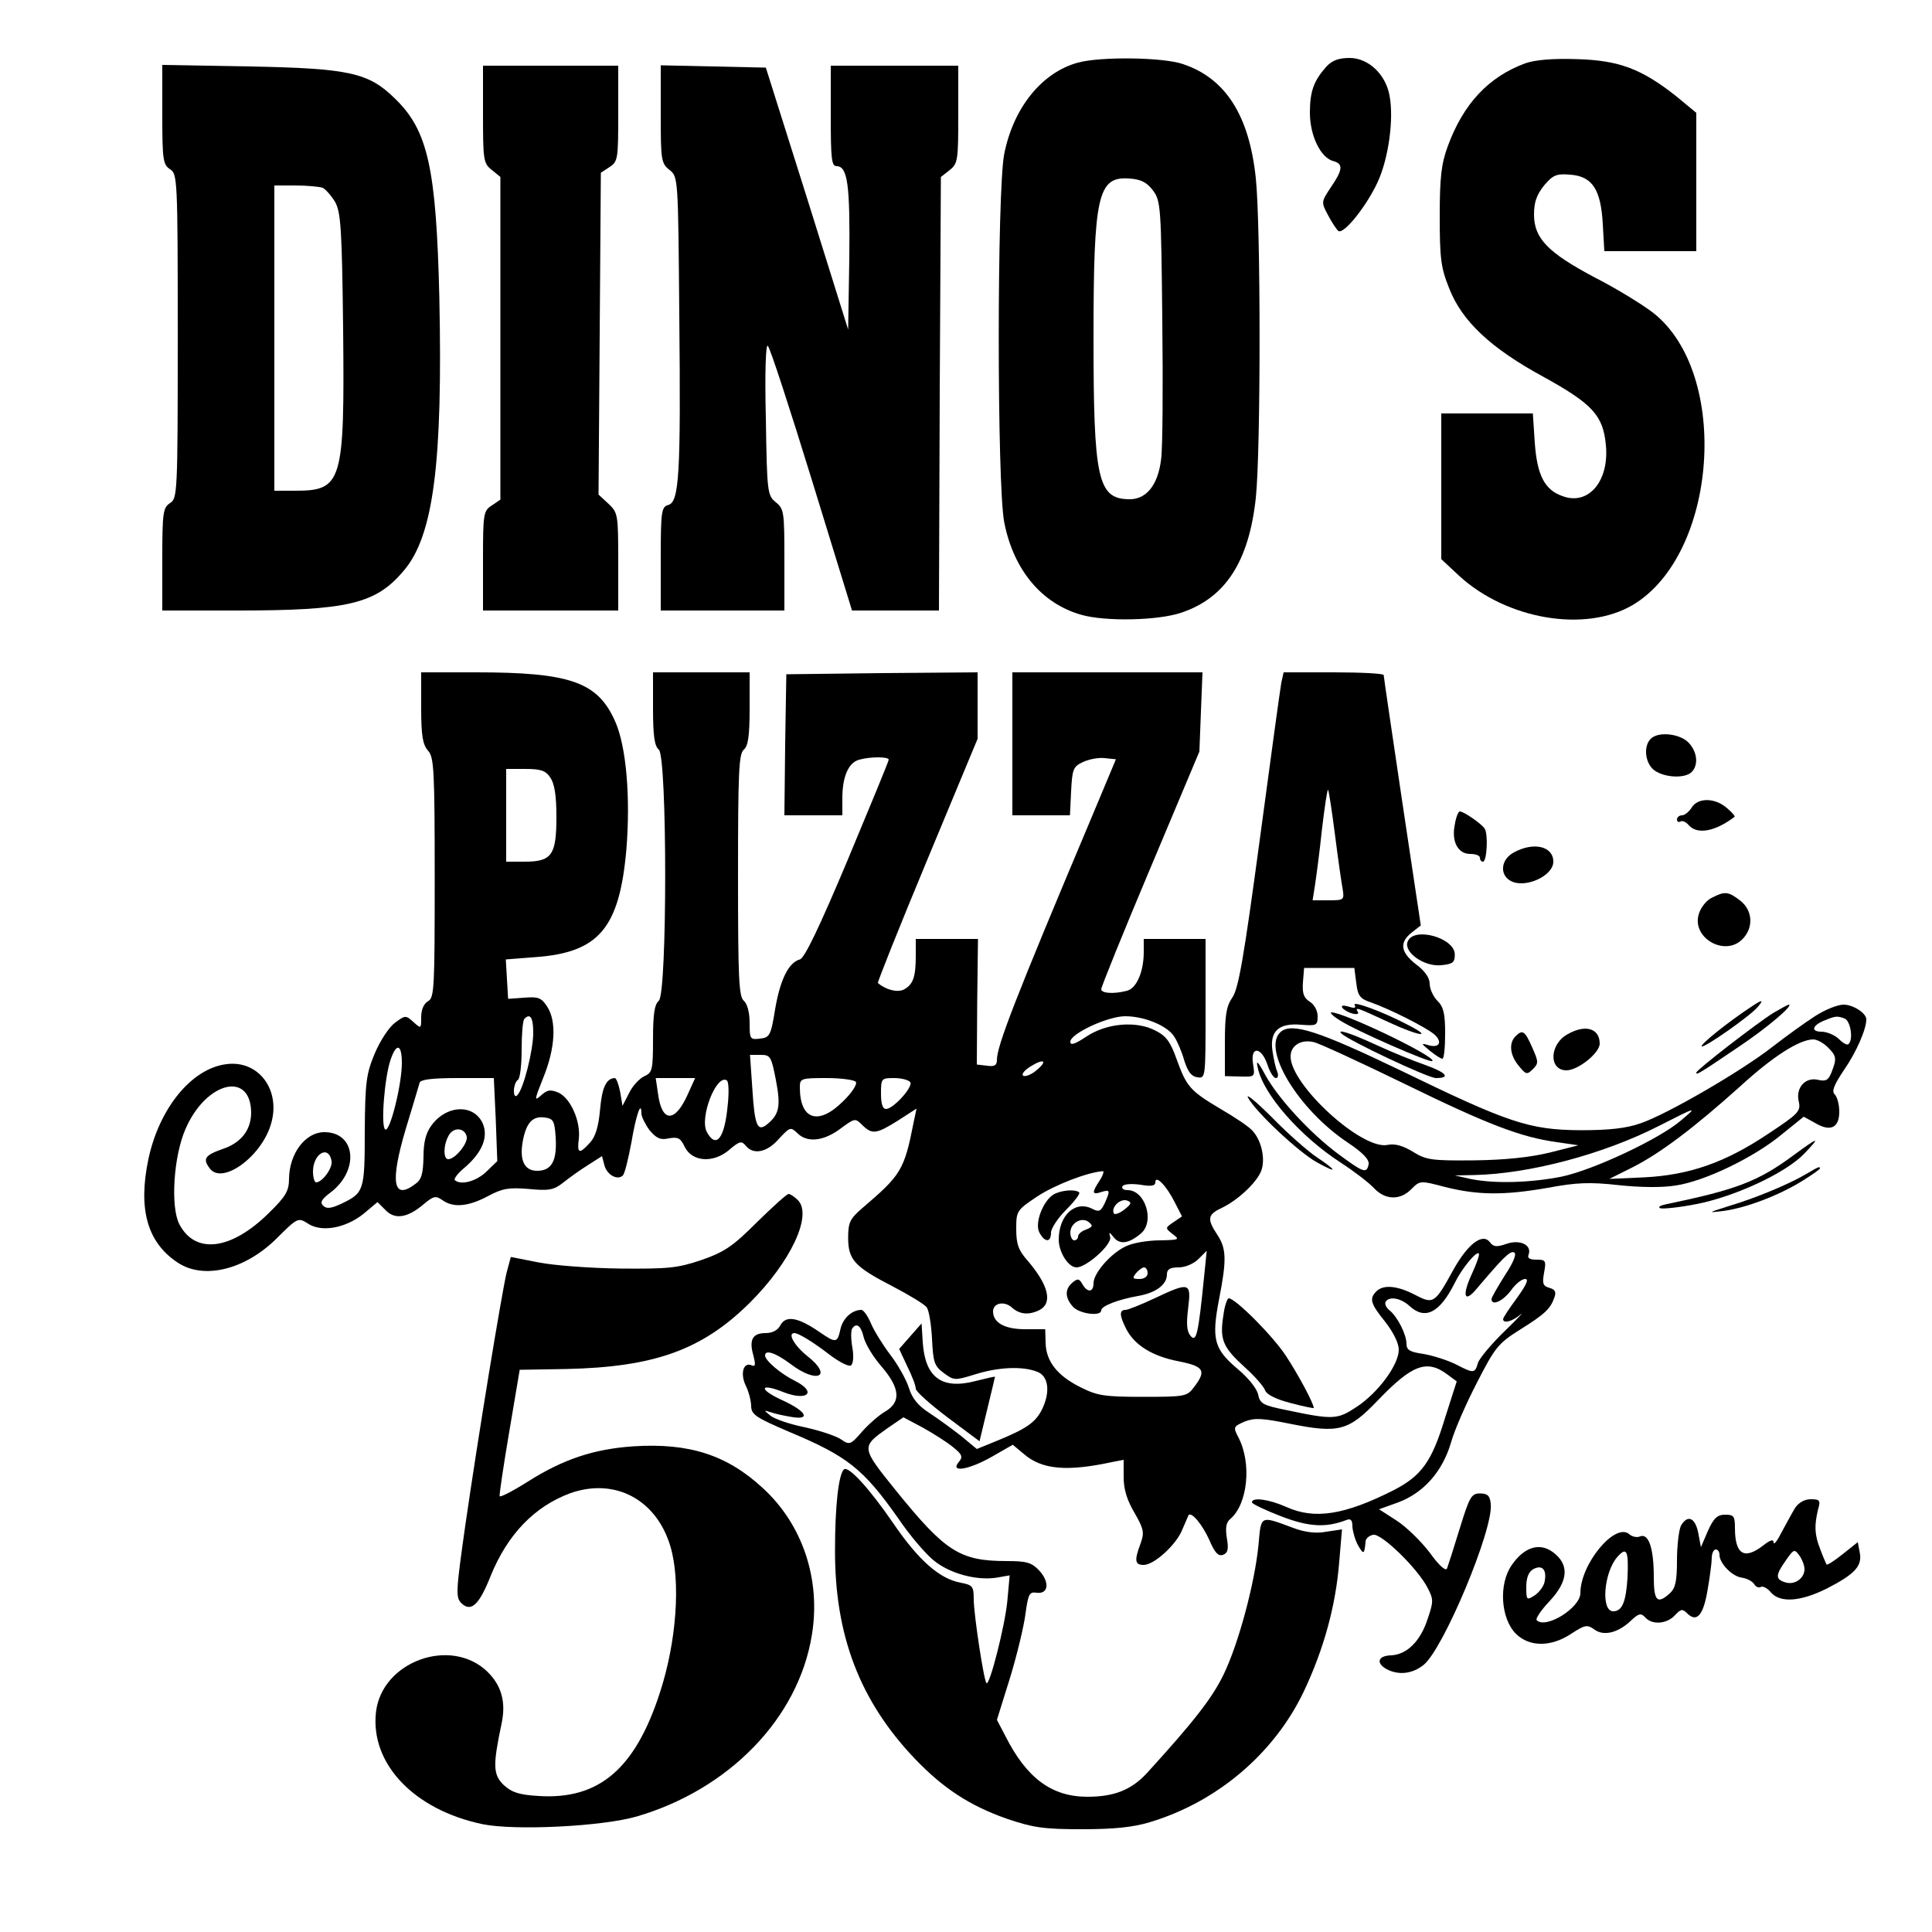
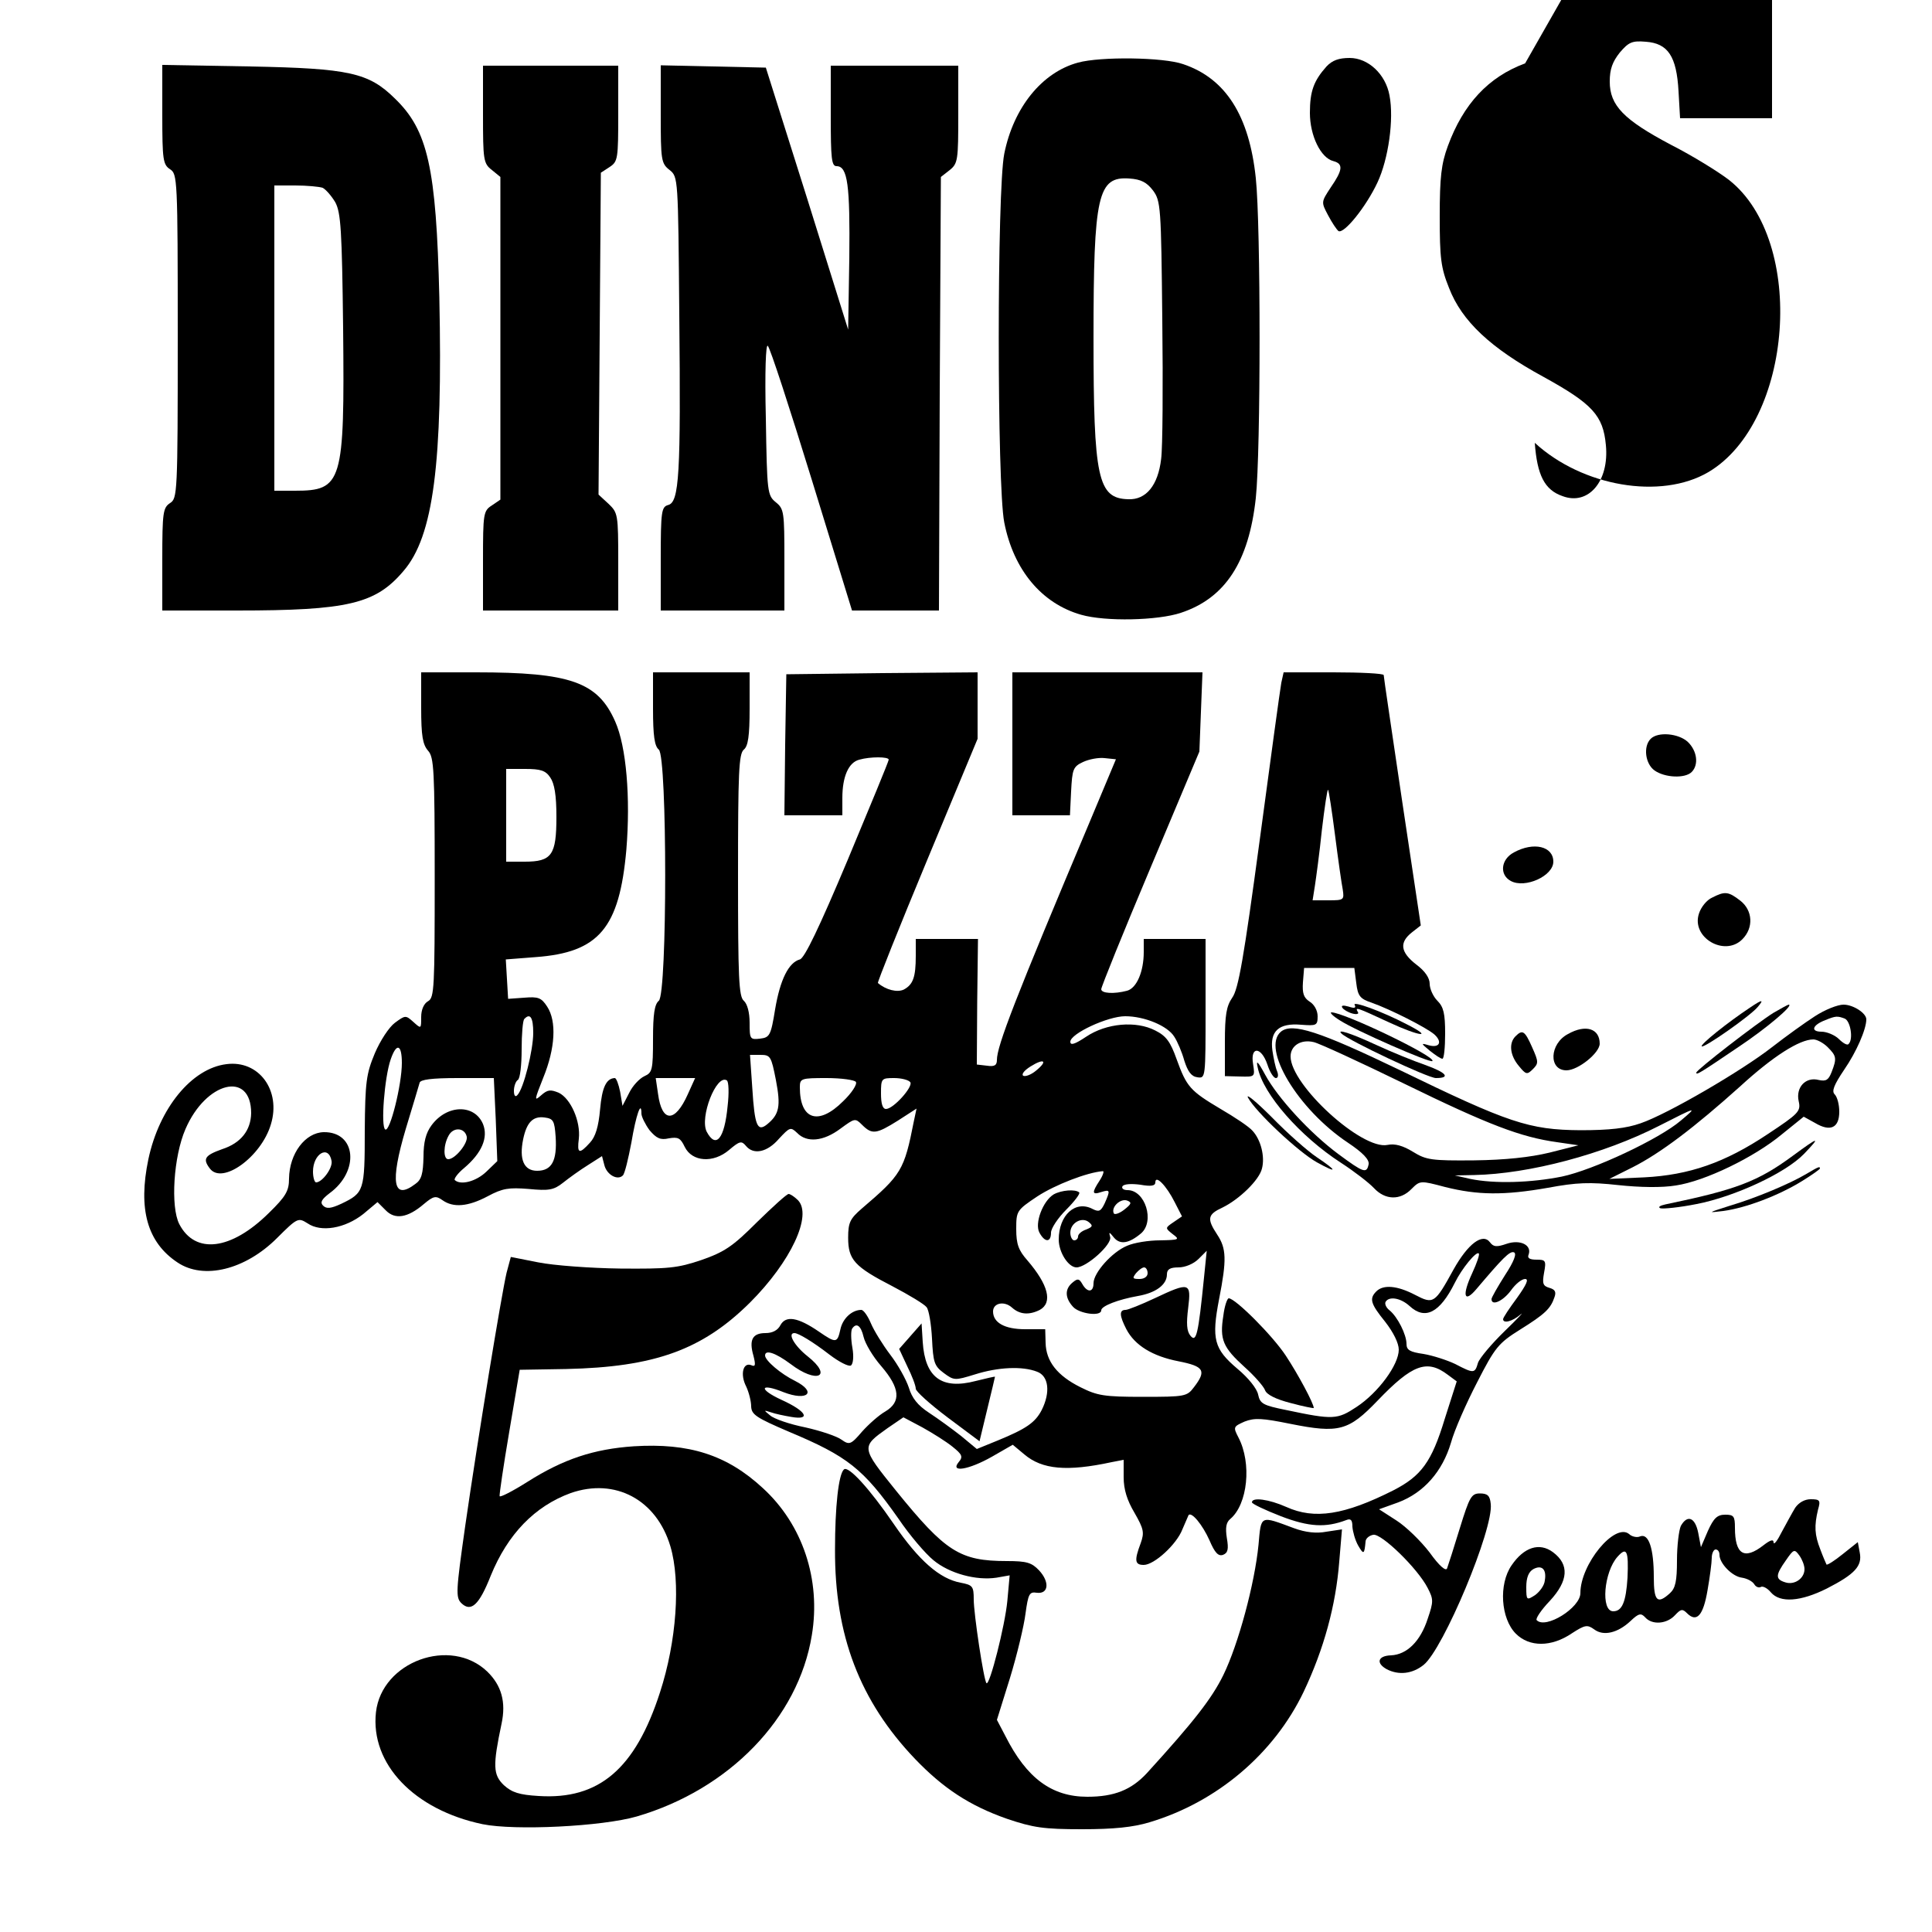
<svg xmlns="http://www.w3.org/2000/svg" version="1.0" width="500pt" height="500pt" viewBox="0 0 500 500" preserveAspectRatio="xMidYMid meet">
  <g transform="translate(0,500) scale(0.1,-0.1)" fill="#000000" stroke="none">
    <path d="M2790 4838 c-93 -25 -167 -116 -191 -236 -19 -95 -19 -858 0 -954 24 -123 97 -210 199 -239 63 -18 198 -15 258 5 115 38 176 132 194 297 13 122 13 706 0 828 -17 162 -78 258 -188 295 -51 18 -214 20 -272 4z m194 -331 c20 -27 21 -42 24 -335 2 -169 1 -331 -3 -360 -8 -68 -39 -106 -85 -104 -79 2 -90 54 -90 417 0 371 11 419 93 413 30 -2 45 -10 61 -31z" />
    <path d="M3433 4828 c-33 -37 -43 -64 -43 -120 0 -59 28 -117 61 -125 26 -7 24 -23 -7 -68 -25 -38 -25 -38 -7 -72 10 -19 22 -37 27 -41 14 -8 71 62 101 126 28 60 43 163 31 225 -10 55 -55 97 -103 97 -28 0 -45 -6 -60 -22z" />
-     <path d="M3947 4836 c-95 -35 -160 -105 -200 -214 -17 -46 -21 -81 -21 -182 0 -108 3 -133 24 -185 33 -86 108 -156 244 -230 127 -70 155 -100 162 -177 9 -93 -45 -157 -112 -132 -47 16 -66 55 -72 138 l-5 76 -118 0 -119 0 0 -189 0 -188 46 -43 c123 -113 326 -148 449 -76 220 130 254 598 54 756 -27 21 -95 63 -150 91 -123 65 -159 102 -159 164 0 32 7 51 26 75 23 27 32 31 67 28 58 -4 80 -38 85 -128 l4 -70 119 0 119 0 0 179 0 179 -52 43 c-90 71 -148 93 -258 96 -63 2 -108 -2 -133 -11z" />
+     <path d="M3947 4836 c-95 -35 -160 -105 -200 -214 -17 -46 -21 -81 -21 -182 0 -108 3 -133 24 -185 33 -86 108 -156 244 -230 127 -70 155 -100 162 -177 9 -93 -45 -157 -112 -132 -47 16 -66 55 -72 138 c123 -113 326 -148 449 -76 220 130 254 598 54 756 -27 21 -95 63 -150 91 -123 65 -159 102 -159 164 0 32 7 51 26 75 23 27 32 31 67 28 58 -4 80 -38 85 -128 l4 -70 119 0 119 0 0 179 0 179 -52 43 c-90 71 -148 93 -258 96 -63 2 -108 -2 -133 -11z" />
    <path d="M420 4703 c0 -117 2 -129 20 -141 19 -12 20 -23 20 -432 0 -409 -1 -420 -20 -432 -18 -12 -20 -24 -20 -145 l0 -133 193 0 c287 0 359 17 431 102 78 90 102 279 93 708 -8 337 -30 433 -115 515 -68 67 -118 78 -374 83 l-228 4 0 -129z m415 -189 c8 -4 23 -21 33 -38 14 -27 17 -71 20 -326 4 -400 -2 -420 -125 -420 l-53 0 0 395 0 395 54 0 c30 0 62 -3 71 -6z" />
    <path d="M1250 4704 c0 -118 1 -127 23 -144 l22 -18 0 -417 0 -418 -22 -15 c-22 -14 -23 -21 -23 -143 l0 -129 175 0 175 0 0 126 c0 123 -1 127 -25 150 l-26 24 3 416 3 417 23 15 c21 14 22 21 22 138 l0 124 -175 0 -175 0 0 -126z" />
    <path d="M1710 4704 c0 -118 1 -127 23 -144 22 -18 22 -19 25 -377 4 -410 0 -483 -29 -490 -17 -5 -19 -16 -19 -139 l0 -134 160 0 160 0 0 131 c0 124 -1 132 -22 149 -22 18 -23 25 -26 217 -3 122 0 194 5 188 6 -5 57 -162 114 -347 l104 -338 112 0 113 0 2 561 3 561 23 18 c21 17 22 26 22 144 l0 126 -165 0 -165 0 0 -130 c0 -110 2 -130 15 -130 29 0 35 -50 33 -237 l-3 -186 -106 339 -107 339 -136 3 -136 3 0 -127z" />
    <path d="M1090 3168 c0 -73 4 -95 18 -111 15 -17 17 -48 17 -329 0 -284 -1 -310 -17 -319 -11 -6 -18 -22 -18 -41 0 -31 0 -31 -20 -13 -20 18 -21 18 -48 -2 -15 -11 -38 -46 -52 -79 -22 -53 -25 -73 -26 -201 0 -155 -2 -160 -60 -188 -28 -13 -39 -14 -48 -5 -8 8 -4 16 17 32 78 57 69 159 -15 158 -48 -1 -89 -55 -90 -120 0 -32 -8 -46 -52 -89 -98 -97 -191 -108 -232 -29 -23 45 -15 175 16 246 53 123 170 152 170 41 -1 -44 -26 -77 -75 -93 -45 -16 -51 -25 -32 -50 32 -43 133 30 158 114 27 88 -31 167 -115 156 -90 -11 -174 -114 -202 -246 -27 -129 -3 -215 75 -267 68 -46 176 -19 258 63 53 53 55 53 79 38 35 -24 97 -13 144 24 l37 31 21 -21 c24 -25 57 -20 99 16 25 21 31 22 48 10 28 -20 66 -17 117 10 39 21 55 23 106 19 52 -5 65 -3 89 16 15 12 44 33 65 46 l36 23 6 -23 c6 -25 34 -41 48 -27 5 5 14 43 22 85 12 72 26 111 26 75 0 -8 10 -28 21 -43 18 -21 28 -26 50 -21 24 4 30 1 41 -22 19 -39 74 -43 115 -8 27 23 32 24 43 11 20 -25 56 -17 86 18 28 30 30 31 47 15 25 -26 68 -22 112 11 37 27 38 28 56 10 26 -26 37 -24 93 11 l48 31 -7 -33 c-25 -127 -32 -138 -135 -226 -30 -26 -35 -36 -35 -75 0 -57 16 -75 115 -126 42 -22 82 -46 88 -54 6 -7 12 -44 14 -81 3 -62 6 -71 30 -89 27 -20 29 -20 81 -4 60 19 123 22 161 7 30 -11 35 -53 12 -99 -17 -33 -41 -49 -114 -79 l-54 -22 -41 34 c-23 18 -60 45 -83 60 -29 19 -44 38 -52 65 -7 21 -28 59 -48 85 -19 25 -42 62 -50 81 -8 19 -19 35 -25 35 -24 0 -48 -22 -54 -50 -8 -36 -11 -37 -56 -6 -54 37 -85 42 -99 17 -7 -14 -21 -21 -39 -21 -34 0 -43 -18 -31 -59 6 -24 5 -29 -6 -24 -21 8 -29 -24 -13 -55 7 -15 13 -38 13 -52 1 -21 13 -29 97 -65 153 -64 193 -96 284 -225 29 -43 70 -91 91 -108 41 -34 110 -53 163 -45 l34 6 -6 -66 c-6 -64 -46 -221 -54 -213 -7 7 -33 179 -33 217 0 34 -3 37 -34 43 -54 10 -108 57 -173 152 -63 92 -118 152 -129 141 -14 -13 -23 -97 -23 -207 -1 -222 64 -392 207 -542 73 -76 141 -121 238 -155 68 -23 95 -27 194 -27 82 0 132 5 175 18 174 52 322 177 399 338 52 110 83 222 92 337 l7 83 -40 -6 c-26 -5 -54 -2 -84 9 -89 33 -85 35 -92 -43 -10 -101 -52 -257 -91 -337 -30 -61 -76 -120 -198 -254 -40 -43 -84 -61 -154 -61 -92 0 -157 48 -212 157 l-22 42 34 109 c18 59 36 134 40 166 7 51 10 57 29 54 31 -4 34 28 6 58 -19 20 -32 24 -83 24 -122 0 -159 24 -287 182 -91 113 -91 113 -22 162 l41 28 49 -26 c27 -15 62 -37 78 -50 25 -20 28 -26 16 -40 -23 -28 26 -20 86 14 l54 31 30 -25 c46 -39 110 -45 226 -20 l31 6 0 -45 c0 -32 9 -60 28 -92 24 -42 26 -51 16 -79 -17 -45 -15 -56 8 -56 27 0 85 53 100 92 8 18 15 35 16 37 8 9 36 -25 54 -65 14 -33 23 -42 35 -38 13 5 15 15 10 44 -4 26 -2 40 9 49 45 38 56 144 21 211 -14 27 -13 28 16 41 26 10 45 9 119 -6 125 -25 150 -18 225 60 90 94 128 108 182 67 l23 -17 -31 -97 c-34 -112 -61 -148 -133 -185 -127 -64 -204 -76 -277 -43 -45 20 -89 26 -89 12 0 -4 34 -20 75 -36 73 -28 116 -30 169 -10 12 5 16 0 16 -17 1 -13 7 -35 15 -49 14 -24 16 -23 19 10 0 8 9 16 20 18 21 4 115 -87 141 -138 15 -29 15 -35 0 -79 -19 -59 -54 -93 -95 -95 -34 -1 -40 -20 -11 -36 31 -16 66 -12 95 11 51 40 182 353 174 417 -2 21 -8 27 -28 27 -22 0 -27 -9 -52 -90 -15 -49 -30 -96 -33 -104 -3 -8 -20 6 -45 41 -23 30 -61 67 -86 83 l-45 29 50 18 c66 25 114 80 136 154 9 33 40 103 68 157 46 90 55 101 111 136 64 40 79 54 89 84 5 14 1 20 -13 24 -17 5 -19 11 -14 39 6 32 4 34 -20 34 -17 0 -24 4 -20 13 9 25 -22 40 -57 28 -26 -9 -34 -8 -43 4 -19 25 -57 -4 -94 -70 -49 -89 -52 -91 -100 -66 -46 24 -82 27 -100 9 -19 -19 -15 -32 23 -79 21 -27 35 -55 35 -72 0 -39 -53 -111 -109 -148 -50 -33 -60 -34 -183 -8 -59 12 -67 16 -72 40 -3 15 -25 43 -54 67 -60 51 -67 76 -47 180 20 102 19 131 -5 167 -27 41 -25 52 14 70 43 21 95 71 102 101 8 31 -3 74 -24 97 -9 11 -47 36 -83 57 -79 47 -88 57 -114 129 -16 45 -27 60 -55 74 -50 26 -127 19 -179 -16 -30 -20 -41 -23 -41 -13 0 21 97 66 142 66 50 0 110 -25 127 -53 8 -12 20 -40 26 -62 9 -28 18 -41 34 -43 21 -3 21 -2 21 177 l0 181 -80 0 -80 0 0 -34 c0 -50 -18 -93 -43 -100 -34 -9 -67 -7 -67 4 0 6 57 147 127 313 l127 302 4 103 4 102 -246 0 -246 0 0 -185 0 -185 75 0 74 0 3 62 c3 57 5 64 31 76 15 7 40 12 56 10 l29 -3 -67 -160 c-194 -460 -241 -582 -241 -618 0 -14 -6 -18 -26 -15 l-26 3 1 163 2 162 -81 0 -80 0 0 -44 c0 -55 -7 -74 -31 -87 -17 -8 -46 -1 -67 17 -2 1 55 144 127 317 l131 315 0 86 0 86 -247 -2 -248 -3 -3 -182 -2 -183 75 0 75 0 0 45 c0 55 16 92 44 99 28 8 76 8 76 0 0 -4 -48 -120 -106 -259 -74 -176 -112 -255 -124 -258 -29 -8 -51 -52 -64 -129 -11 -68 -14 -73 -39 -76 -26 -3 -27 -1 -27 41 0 27 -6 49 -15 57 -13 11 -15 59 -15 325 0 266 2 314 15 325 11 9 15 35 15 106 l0 94 -125 0 -125 0 0 -94 c0 -71 4 -97 15 -106 22 -19 22 -631 0 -650 -11 -9 -15 -34 -15 -99 0 -80 -2 -87 -22 -96 -13 -6 -31 -25 -40 -44 l-17 -33 -6 36 c-4 20 -10 36 -14 36 -22 -1 -33 -24 -38 -81 -4 -45 -12 -71 -26 -86 -28 -31 -34 -29 -29 10 5 45 -21 104 -52 119 -22 9 -29 8 -46 -7 -18 -16 -17 -12 6 46 31 76 35 146 10 184 -15 23 -23 26 -59 23 l-42 -3 -3 51 -3 51 77 6 c164 12 217 75 235 278 11 135 0 267 -29 332 -45 102 -116 127 -360 127 l-142 0 0 -92z m334 -180 c11 -16 16 -46 16 -102 0 -99 -12 -116 -82 -116 l-48 0 0 120 0 120 49 0 c40 0 53 -4 65 -22z m-44 -661 c0 -45 -25 -145 -41 -161 -5 -6 -9 -2 -9 11 0 12 5 25 10 28 6 3 10 39 10 79 0 40 3 76 7 79 15 16 23 4 23 -36z m-340 -78 c0 -56 -31 -180 -43 -172 -12 7 -2 135 14 181 15 44 29 40 29 -9z m968 -44 c13 -68 9 -89 -23 -115 -25 -20 -32 -3 -38 93 l-6 87 27 0 c26 0 28 -4 40 -65z m673 24 c-12 -10 -27 -16 -33 -13 -5 4 3 14 19 24 35 22 46 15 14 -11z m-1398 -126 l4 -108 -28 -27 c-27 -26 -67 -36 -82 -22 -3 3 8 18 24 31 46 39 63 79 49 114 -22 52 -93 51 -133 -3 -15 -20 -21 -44 -21 -82 -1 -43 -5 -59 -21 -70 -58 -44 -66 4 -25 142 18 59 34 113 36 120 2 8 31 12 98 12 l94 0 5 -107z m497 65 c-33 -74 -67 -74 -77 1 l-6 41 51 0 51 0 -19 -42z m103 -31 c-8 -84 -30 -111 -54 -66 -19 37 25 150 52 133 5 -3 6 -33 2 -67z m332 63 c4 -6 -11 -29 -33 -50 -64 -64 -112 -48 -112 36 0 23 3 24 69 24 39 0 73 -5 76 -10z m141 -1 c7 -12 -44 -69 -63 -69 -9 0 -13 14 -13 40 0 39 1 40 34 40 19 0 38 -5 42 -11z m-918 -141 c4 -62 -10 -88 -48 -88 -34 0 -47 29 -36 82 9 43 25 60 55 56 23 -3 26 -8 29 -50z m-230 0 c3 -17 -30 -58 -48 -58 -13 0 -13 36 1 61 12 23 42 21 47 -3z m-350 -62 c4 -18 -24 -56 -40 -56 -4 0 -8 13 -8 28 0 46 40 70 48 28z m1988 -51 c-21 -32 -20 -38 4 -30 23 7 24 5 9 -29 -10 -21 -15 -23 -31 -15 -45 24 -88 -16 -88 -79 0 -33 25 -72 46 -72 26 0 93 60 87 79 -4 14 -2 13 10 -2 16 -19 39 -15 70 11 36 31 11 112 -35 112 -11 0 -16 5 -13 10 4 6 23 7 46 4 28 -5 39 -3 39 6 0 21 29 -9 50 -51 l19 -37 -22 -15 c-22 -15 -22 -15 -2 -31 19 -14 17 -15 -33 -16 -29 0 -67 -6 -85 -14 -39 -16 -87 -70 -87 -97 0 -24 -16 -25 -29 -2 -8 14 -12 15 -25 4 -21 -17 -20 -40 1 -63 16 -18 73 -26 73 -9 0 11 44 28 95 37 46 8 75 29 75 56 0 13 8 18 30 18 17 0 39 9 52 22 l21 21 -7 -69 c-15 -149 -20 -169 -35 -151 -10 12 -11 32 -6 72 8 66 4 68 -87 25 -34 -16 -69 -30 -75 -30 -17 0 -16 -15 2 -50 22 -42 68 -70 135 -83 66 -13 73 -24 40 -67 -18 -24 -23 -25 -132 -25 -101 0 -118 3 -162 25 -60 30 -89 67 -90 115 l-1 35 -52 0 c-53 0 -83 17 -83 46 0 22 29 28 49 10 20 -18 44 -20 72 -6 34 19 22 65 -32 128 -23 26 -29 42 -29 81 0 47 1 49 55 85 46 30 129 62 169 65 4 1 1 -10 -8 -24z m63 -76 c-13 -10 -26 -14 -27 -8 -6 16 18 38 35 32 13 -5 11 -9 -8 -24z m-98 -51 c-12 -4 -21 -12 -21 -18 0 -5 -4 -10 -10 -10 -5 0 -10 9 -10 20 0 25 30 42 48 27 11 -9 10 -12 -7 -19z m999 -113 c-27 -58 -21 -79 11 -41 67 79 86 99 97 95 8 -3 0 -24 -23 -59 -19 -30 -35 -58 -35 -62 0 -19 30 -5 50 22 12 17 28 30 37 30 10 0 4 -14 -21 -49 -20 -27 -36 -51 -36 -55 0 -12 24 -6 45 12 11 9 -7 -10 -41 -43 -34 -33 -65 -70 -69 -82 -8 -28 -11 -28 -59 -3 -21 10 -58 22 -82 26 -35 5 -44 10 -44 26 0 24 -23 70 -44 87 -9 7 -13 17 -10 22 9 15 39 10 62 -11 40 -37 78 -18 117 60 18 37 56 83 62 76 3 -2 -5 -25 -17 -51z m-840 0 c0 -9 -9 -15 -21 -15 -18 0 -19 2 -9 15 7 8 16 15 21 15 5 0 9 -7 9 -15z m-735 -165 c4 -17 24 -51 46 -76 48 -56 52 -92 10 -117 -16 -9 -43 -33 -60 -52 -29 -34 -33 -35 -53 -21 -12 9 -54 23 -94 32 -40 8 -81 22 -91 31 -17 14 -17 14 2 8 11 -4 35 -9 53 -12 52 -9 39 15 -25 44 -61 28 -57 45 5 20 62 -24 87 0 30 29 -37 18 -78 53 -78 66 0 16 27 7 66 -22 68 -52 111 -33 44 20 -34 27 -53 60 -34 60 10 0 47 -22 91 -56 25 -19 49 -31 55 -28 6 4 8 23 4 46 -4 22 -4 43 -1 49 11 17 23 9 30 -21z" />
    <path d="M2727 1909 c-28 -17 -50 -75 -37 -99 14 -26 30 -26 30 0 0 11 18 38 39 59 22 22 37 42 34 45 -10 9 -46 6 -66 -5z" />
    <path d="M3316 3233 c-3 -16 -28 -199 -56 -408 -41 -304 -55 -385 -71 -407 -15 -22 -19 -44 -19 -115 l0 -88 39 -1 c39 -1 39 -1 34 32 -8 47 21 46 37 -1 6 -19 16 -35 22 -35 6 0 7 8 3 18 -4 9 -9 33 -12 53 -7 50 16 72 74 67 40 -3 43 -2 43 22 0 15 -9 31 -21 38 -15 10 -19 21 -17 50 l3 37 65 0 65 0 5 -39 c4 -34 10 -41 40 -51 48 -17 141 -64 162 -82 22 -20 13 -36 -15 -28 -20 6 -20 5 3 -14 14 -11 28 -21 33 -21 4 0 7 29 7 65 0 52 -4 69 -20 85 -11 11 -20 31 -20 44 0 15 -12 33 -35 50 -41 32 -44 57 -11 83 l23 18 -48 320 c-26 176 -48 323 -48 328 -1 4 -59 7 -130 7 l-129 0 -6 -27z m139 -394 c8 -63 17 -126 20 -141 4 -27 3 -28 -37 -28 l-41 0 6 38 c3 20 12 85 18 144 7 59 14 106 16 104 2 -2 10 -55 18 -117z" />
    <path d="M4272 3088 c-20 -20 -14 -65 10 -82 27 -19 79 -21 96 -4 19 19 14 55 -10 78 -24 22 -77 27 -96 8z" />
-     <path d="M4378 2910 c-7 -11 -18 -20 -25 -20 -7 0 -13 -5 -13 -11 0 -5 4 -8 9 -5 5 3 14 -1 21 -9 22 -26 69 -17 119 21 2 2 -7 12 -20 23 -31 27 -75 27 -91 1z" />
-     <path d="M3765 2866 c-9 -44 8 -76 40 -76 14 0 25 -4 25 -10 0 -5 3 -10 8 -10 10 0 14 72 4 86 -9 13 -54 44 -64 44 -4 0 -10 -15 -13 -34z" />
    <path d="M3918 2794 c-34 -18 -38 -58 -8 -74 37 -20 110 13 110 50 0 40 -51 52 -102 24z" />
    <path d="M4431 2677 c-14 -6 -29 -25 -34 -41 -21 -62 66 -113 112 -67 30 30 27 75 -5 100 -31 24 -40 25 -73 8z" />
-     <path d="M3643 2563 c-11 -27 42 -65 86 -61 31 3 36 7 36 28 0 43 -107 73 -122 33z" />
    <path d="M3506 2399 c4 -8 -1 -9 -16 -4 -14 4 -20 3 -16 -3 3 -5 15 -12 26 -15 11 -3 18 -1 14 4 -8 14 -3 12 81 -27 80 -37 117 -41 46 -5 -65 34 -143 62 -135 50z" />
    <path d="M4530 2393 c-59 -39 -130 -96 -126 -101 6 -5 126 79 145 102 17 20 12 20 -19 -1z" />
    <path d="M4590 2379 c-42 -26 -200 -148 -200 -155 0 -7 8 -2 110 67 72 48 144 109 129 109 -2 0 -20 -10 -39 -21z" />
    <path d="M4697 2370 c-25 -16 -75 -52 -111 -80 -78 -61 -270 -173 -340 -197 -37 -13 -80 -18 -156 -18 -133 1 -186 19 -468 156 -208 100 -278 123 -307 99 -51 -43 44 -201 173 -287 39 -26 56 -44 54 -56 -5 -25 -13 -22 -78 26 -73 54 -157 145 -190 206 -19 35 -24 39 -19 18 14 -69 110 -178 215 -246 34 -22 73 -52 86 -66 29 -31 68 -32 97 -2 22 22 23 22 87 5 84 -21 152 -22 266 -2 75 14 109 15 182 7 56 -6 113 -7 149 -1 75 11 203 73 274 132 l57 46 29 -16 c40 -24 63 -13 63 29 0 18 -5 38 -12 45 -8 8 -2 24 25 64 31 45 57 104 57 130 0 16 -34 38 -59 38 -15 0 -48 -13 -74 -30z m77 -6 c15 -6 23 -54 10 -66 -3 -4 -14 2 -25 13 -10 10 -31 19 -45 19 -29 0 -24 17 10 30 27 11 31 11 50 4z m-1139 -169 c217 -106 301 -138 395 -151 l55 -8 -75 -19 c-50 -12 -114 -19 -195 -20 -110 -1 -124 1 -158 22 -26 16 -47 22 -66 18 -66 -14 -251 155 -251 229 0 28 27 45 60 37 14 -3 120 -52 235 -108z m1095 95 c23 -23 24 -29 10 -65 -8 -20 -14 -24 -33 -20 -34 9 -60 -19 -52 -55 6 -26 0 -32 -80 -85 -111 -74 -203 -106 -320 -112 l-90 -4 60 30 c73 37 161 104 278 209 85 78 154 122 190 122 9 0 26 -9 37 -20z m-380 -190 c-56 -48 -227 -128 -308 -145 -80 -16 -174 -19 -237 -6 l-40 9 50 1 c143 3 335 54 478 127 100 51 101 51 57 14z" />
    <path d="M3468 2359 c40 -26 234 -111 239 -105 11 11 -229 126 -261 126 -6 0 4 -10 22 -21z" />
    <path d="M4058 2324 c-48 -25 -51 -94 -4 -94 30 0 86 45 86 69 0 39 -36 51 -82 25z" />
    <path d="M3472 2325 c18 -18 224 -115 244 -115 39 0 28 14 -28 34 -29 10 -86 33 -127 52 -67 31 -103 42 -89 29z" />
    <path d="M3922 2318 c-18 -18 -14 -50 9 -77 18 -22 21 -23 36 -8 15 15 15 19 -2 57 -19 43 -25 46 -43 28z" />
    <path d="M3230 2159 c20 -37 131 -141 178 -167 54 -30 54 -23 0 13 -24 16 -76 62 -116 103 -41 41 -69 64 -62 51z" />
    <path d="M4640 2009 c-91 -67 -147 -88 -330 -126 -14 -3 -20 -7 -13 -10 7 -2 49 2 94 11 98 19 230 80 278 130 44 46 39 45 -29 -5z" />
    <path d="M4675 1962 c-42 -25 -129 -62 -200 -83 -56 -18 -57 -18 -15 -13 59 8 143 40 203 77 26 16 47 31 47 33 0 6 -3 5 -35 -14z" />
    <path d="M1959 1837 c-63 -63 -84 -77 -144 -98 -62 -21 -86 -23 -210 -22 -77 1 -172 8 -212 16 l-71 14 -11 -41 c-13 -55 -74 -426 -107 -655 -24 -169 -25 -185 -10 -200 25 -24 46 -5 76 71 44 108 114 180 207 214 115 40 222 -17 258 -138 27 -91 16 -246 -27 -378 -64 -198 -158 -278 -314 -268 -50 3 -69 9 -90 28 -28 27 -29 50 -6 159 12 56 0 99 -37 135 -95 91 -273 26 -288 -105 -15 -134 99 -253 276 -290 84 -17 309 -6 399 20 239 70 418 254 453 469 24 144 -24 287 -127 381 -93 86 -191 117 -334 108 -103 -7 -182 -33 -275 -92 -38 -24 -71 -41 -72 -37 -1 4 10 79 25 167 l27 160 120 2 c228 5 352 49 476 172 106 106 162 226 124 265 -9 9 -20 16 -24 16 -5 0 -41 -33 -82 -73z" />
    <path d="M3166 1595 c-10 -62 -1 -82 55 -133 26 -23 50 -51 53 -60 4 -11 27 -23 66 -33 33 -9 60 -14 60 -13 0 12 -41 88 -72 135 -34 52 -131 149 -148 149 -4 0 -11 -20 -14 -45z" />
    <path d="M2356 1542 l-29 -33 21 -45 c12 -24 22 -50 22 -58 0 -7 37 -40 82 -74 l83 -62 20 83 c11 45 20 83 20 84 0 1 -22 -4 -50 -11 -88 -23 -131 9 -137 101 l-3 48 -29 -33z" />
    <path d="M4646 1098 c-8 -13 -23 -41 -35 -63 -11 -22 -20 -34 -21 -27 0 9 -8 7 -26 -7 -50 -39 -74 -24 -74 45 0 30 -3 34 -25 34 -21 0 -30 -9 -45 -42 l-18 -42 -7 37 c-8 40 -28 48 -45 18 -5 -11 -10 -51 -10 -89 0 -54 -4 -72 -18 -85 -33 -30 -42 -21 -42 42 0 73 -13 113 -35 105 -8 -4 -22 -1 -29 6 -37 30 -126 -78 -126 -153 0 -38 -90 -94 -113 -70 -4 3 11 26 34 50 48 52 51 94 8 126 -35 26 -75 13 -107 -34 -34 -49 -28 -138 11 -177 35 -35 92 -35 145 1 34 22 40 23 58 10 24 -18 61 -9 94 22 21 20 27 21 38 9 18 -20 56 -17 77 6 15 16 19 17 31 5 25 -25 42 -6 53 59 6 34 11 72 11 84 0 12 5 22 10 22 6 0 10 -6 10 -14 0 -22 33 -56 58 -59 13 -2 27 -9 32 -17 4 -7 12 -10 17 -7 5 3 17 -3 26 -14 24 -28 77 -24 145 10 72 37 92 58 85 93 l-5 27 -39 -31 c-21 -17 -40 -29 -42 -27 -1 2 -9 20 -16 39 -15 38 -16 61 -6 103 7 24 5 27 -19 27 -16 0 -31 -9 -40 -22z m-434 -181 c-4 -63 -14 -87 -37 -87 -33 0 -24 102 11 141 24 27 29 16 26 -54z m458 22 c0 -24 -26 -42 -50 -34 -26 8 -25 19 2 57 20 29 22 30 35 12 7 -10 13 -25 13 -35z m-672 -29 c-1 -13 -13 -29 -25 -38 -22 -14 -23 -14 -23 21 0 24 6 39 18 46 22 12 35 0 30 -29z" />
  </g>
</svg>